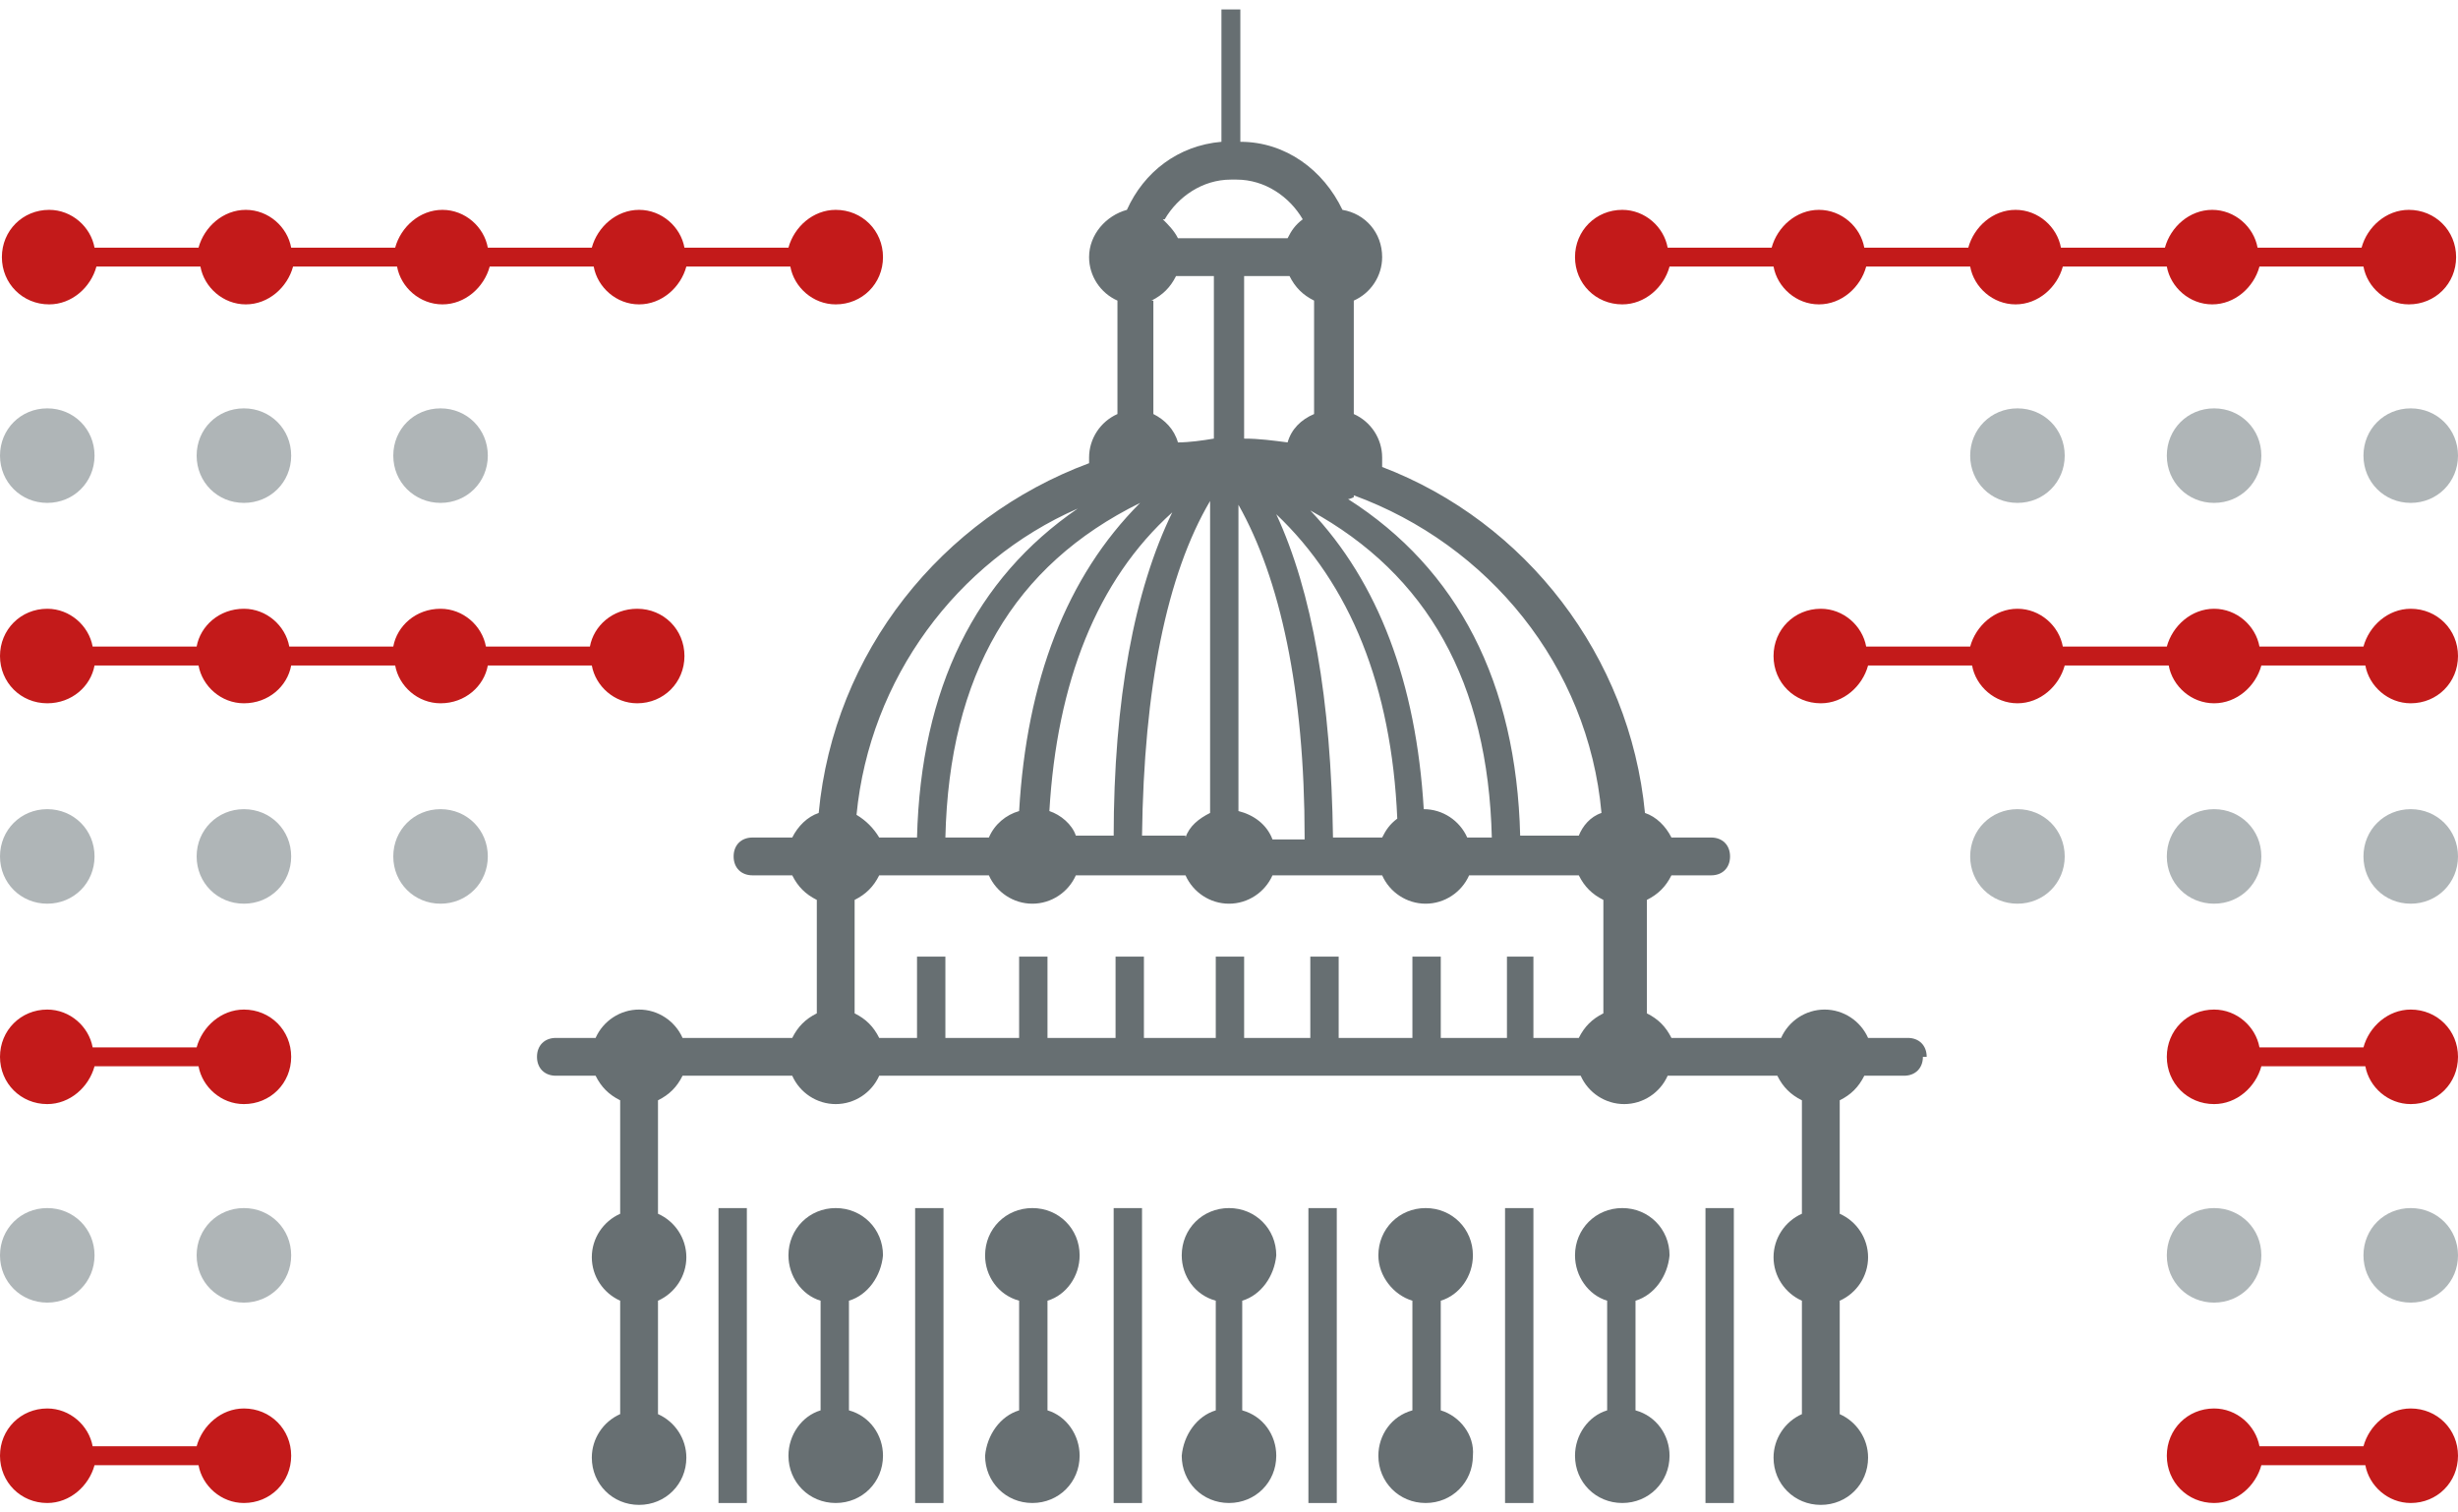
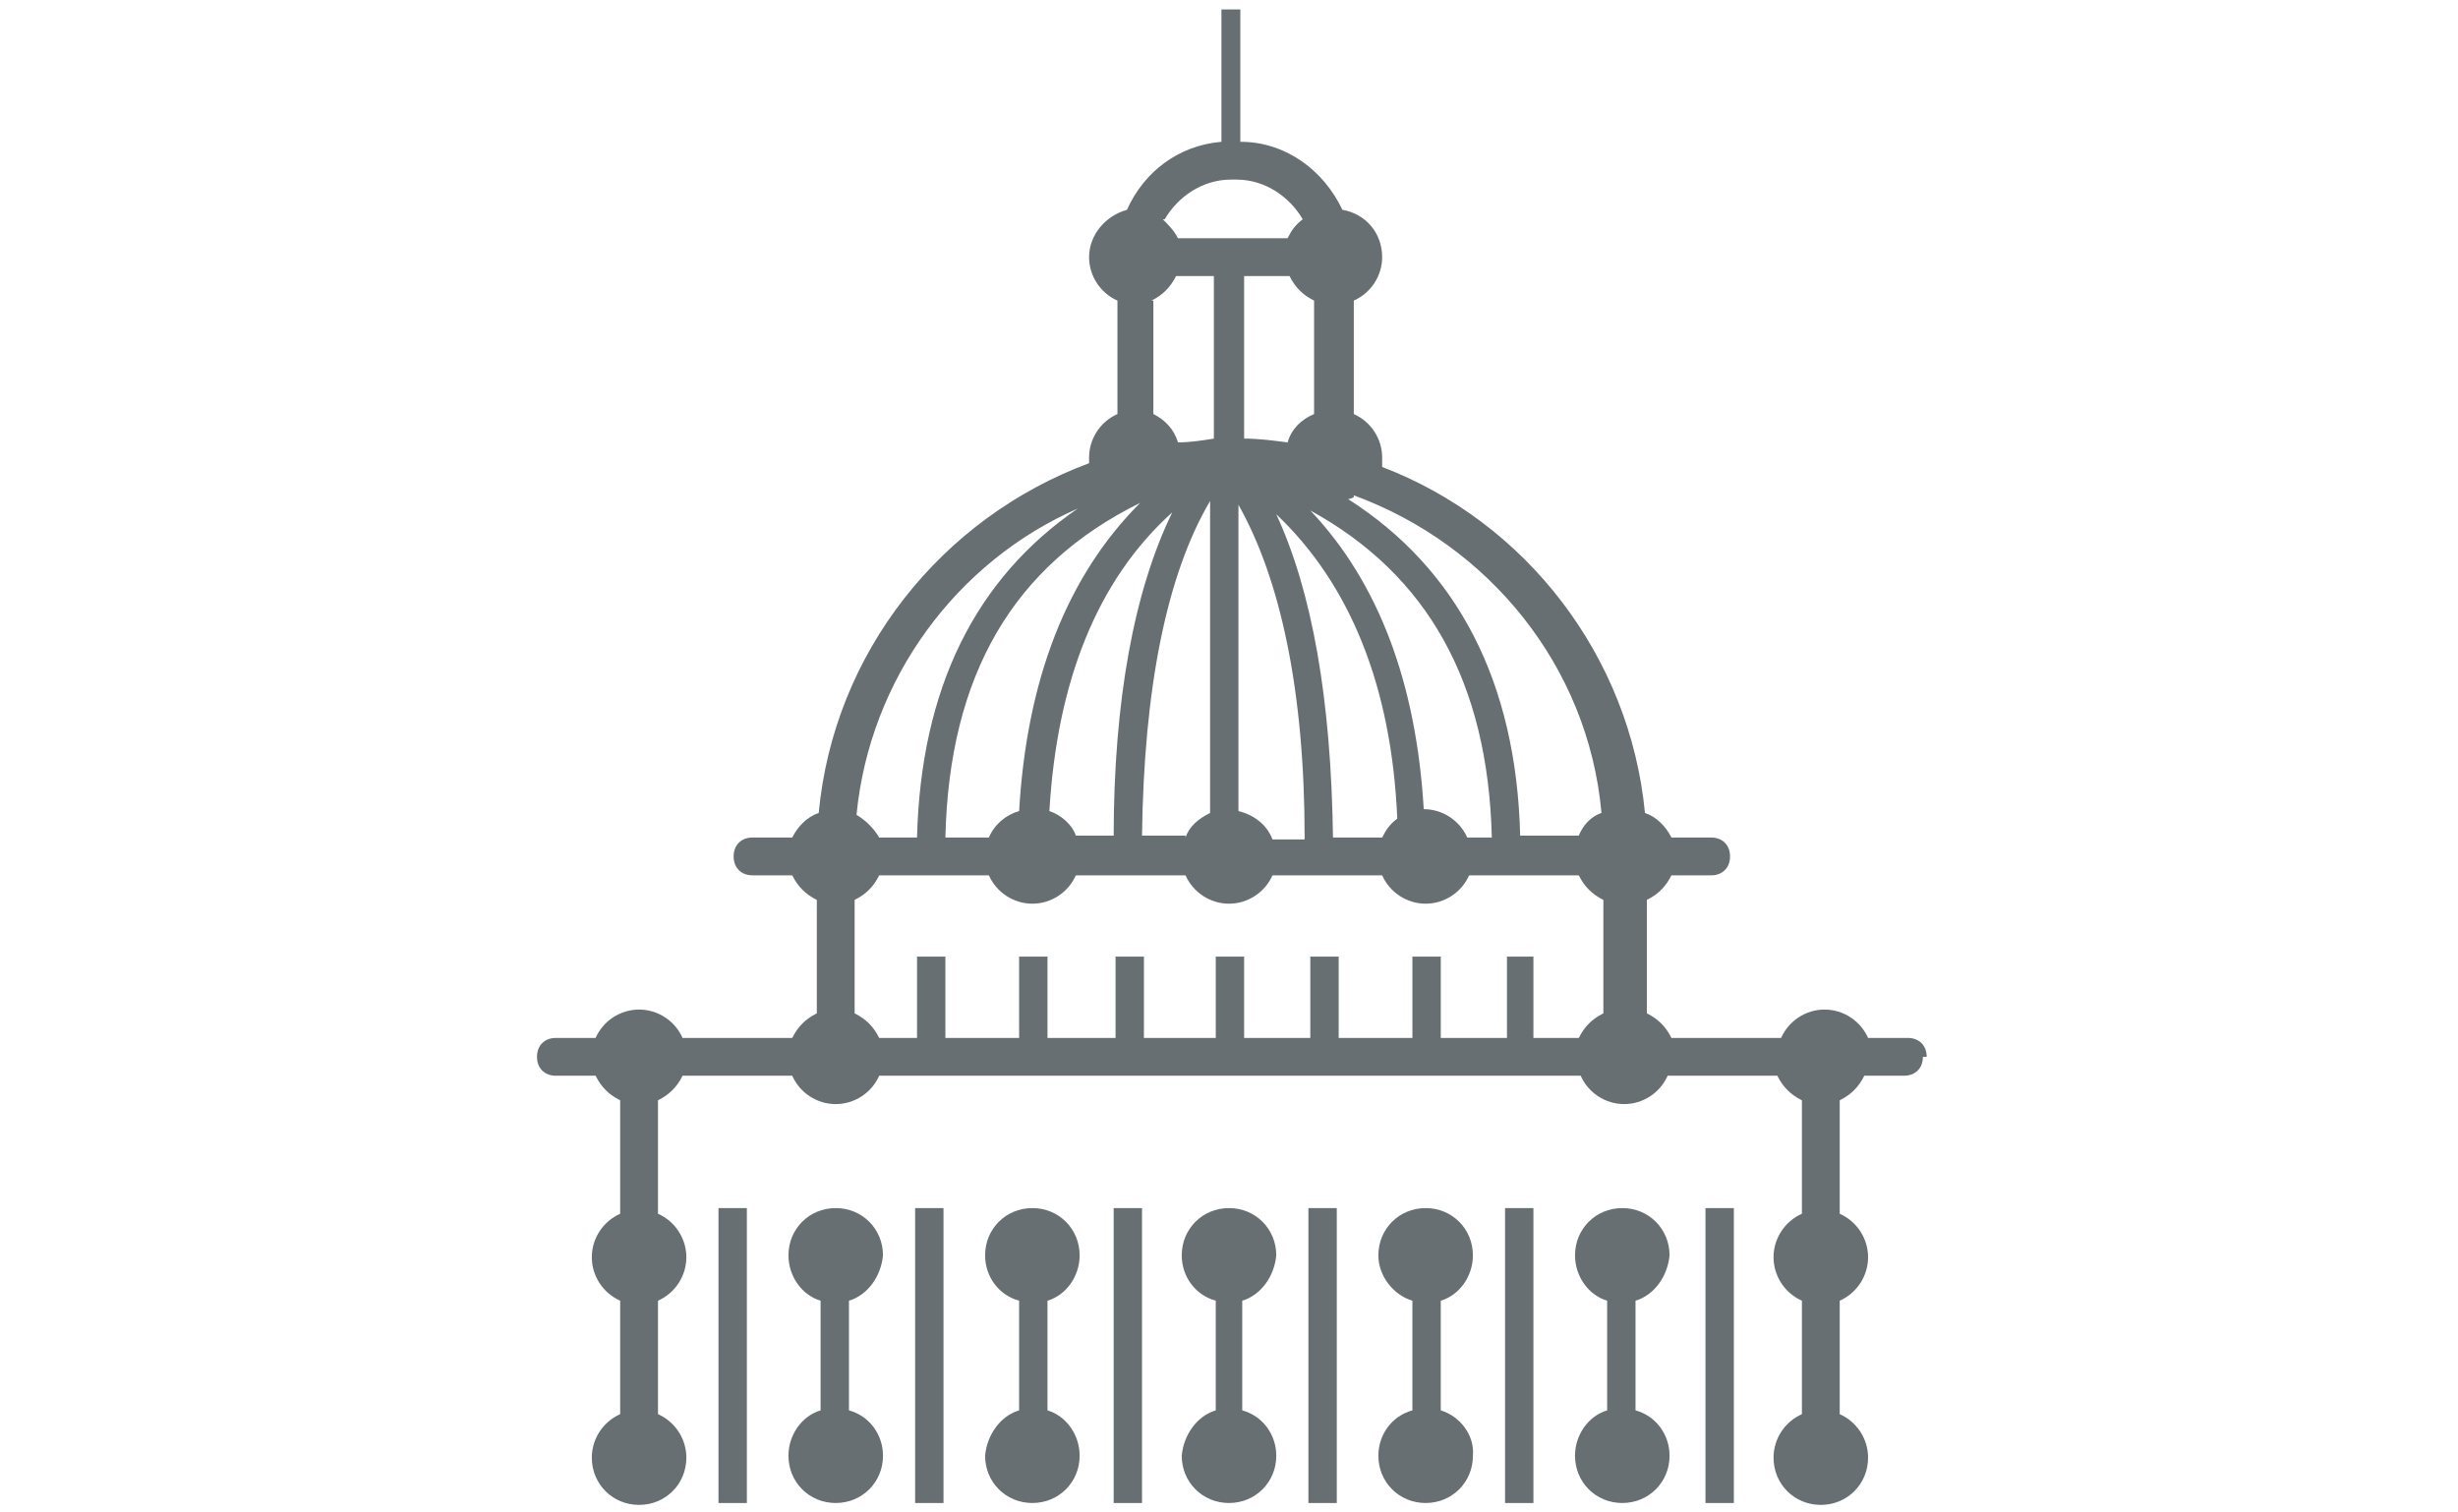
<svg xmlns="http://www.w3.org/2000/svg" data-name="Public Sector" version="1.1" viewBox="0 0 130 80">
  <defs>
    <style>
      .cls-1 {
        fill: #afb5b7;
        fill-rule: evenodd;
      }

      .cls-1, .cls-2, .cls-3 {
        stroke-width: 0px;
      }

      .cls-2 {
        fill: #676f72;
      }

      .cls-3 {
        fill: #c31a1a;
      }
    </style>
  </defs>
-   <path id="Light_Gray" data-name="Light Gray" class="cls-1" d="M127.5,21.6c1.4,0,2.5,1.1,2.5,2.5s-1.1,2.5-2.5,2.5-2.5-1.1-2.5-2.5,1.1-2.5,2.5-2.5M117.1,21.6c1.4,0,2.5,1.1,2.5,2.5s-1.1,2.5-2.5,2.5c-1.4,0-2.5-1.1-2.5-2.5s1.1-2.5,2.5-2.5M106.7,21.6c1.4,0,2.5,1.1,2.5,2.5s-1.1,2.5-2.5,2.5c-1.4,0-2.5-1.1-2.5-2.5s1.1-2.5,2.5-2.5M23.3,21.6c1.4,0,2.5,1.1,2.5,2.5s-1.1,2.5-2.5,2.5c-1.4,0-2.5-1.1-2.5-2.5s1.1-2.5,2.5-2.5M12.9,21.6c1.4,0,2.5,1.1,2.5,2.5,0,1.4-1.1,2.5-2.5,2.5-1.4,0-2.5-1.1-2.5-2.5,0-1.4,1.1-2.5,2.5-2.5M2.5,21.6c1.4,0,2.5,1.1,2.5,2.5,0,1.4-1.1,2.5-2.5,2.5S0,25.5,0,24.1c0-1.4,1.1-2.5,2.5-2.5M127.5,63.9c1.4,0,2.5,1.1,2.5,2.5,0,1.4-1.1,2.5-2.5,2.5-1.4,0-2.5-1.1-2.5-2.5,0-1.4,1.1-2.5,2.5-2.5M117.1,63.9c1.4,0,2.5,1.1,2.5,2.5,0,1.4-1.1,2.5-2.5,2.5-1.4,0-2.5-1.1-2.5-2.5,0-1.4,1.1-2.5,2.5-2.5M12.9,63.9c1.4,0,2.5,1.1,2.5,2.5,0,1.4-1.1,2.5-2.5,2.5-1.4,0-2.5-1.1-2.5-2.5,0-1.4,1.1-2.5,2.5-2.5M2.5,63.9c1.4,0,2.5,1.1,2.5,2.5,0,1.4-1.1,2.5-2.5,2.5C1.1,68.9,0,67.8,0,66.4c0-1.4,1.1-2.5,2.5-2.5M127.5,42.8c1.4,0,2.5,1.1,2.5,2.5s-1.1,2.5-2.5,2.5c-1.4,0-2.5-1.1-2.5-2.5s1.1-2.5,2.5-2.5M117.1,42.8c1.4,0,2.5,1.1,2.5,2.5s-1.1,2.5-2.5,2.5c-1.4,0-2.5-1.1-2.5-2.5s1.1-2.5,2.5-2.5M106.7,42.8c1.4,0,2.5,1.1,2.5,2.5s-1.1,2.5-2.5,2.5c-1.4,0-2.5-1.1-2.5-2.5s1.1-2.5,2.5-2.5M23.3,42.8c1.4,0,2.5,1.1,2.5,2.5s-1.1,2.5-2.5,2.5c-1.4,0-2.5-1.1-2.5-2.5s1.1-2.5,2.5-2.5M12.9,42.8c1.4,0,2.5,1.1,2.5,2.5,0,1.4-1.1,2.5-2.5,2.5-1.4,0-2.5-1.1-2.5-2.5,0-1.4,1.1-2.5,2.5-2.5M2.5,42.8c1.4,0,2.5,1.1,2.5,2.5,0,1.4-1.1,2.5-2.5,2.5C1.1,47.8,0,46.7,0,45.3c0-1.4,1.1-2.5,2.5-2.5" />
  <path id="Dark_Gray" data-name="Dark Gray" class="cls-2" d="M76.2,68.8v5.8c1,.3,1.8,1.3,1.7,2.4,0,1.4-1.1,2.5-2.5,2.5-1.4,0-2.5-1.1-2.5-2.5,0-1.1.7-2.1,1.8-2.4v-5.8c-1-.3-1.8-1.3-1.8-2.4,0-1.4,1.1-2.5,2.5-2.5,1.4,0,2.5,1.1,2.5,2.5,0,1.1-.7,2.1-1.7,2.4ZM57.1,66.4c0-1.4-1.1-2.5-2.5-2.5-1.4,0-2.5,1.1-2.5,2.5,0,1.1.7,2.1,1.8,2.4v5.8c-1,.3-1.7,1.3-1.8,2.4,0,1.4,1.1,2.5,2.5,2.5,1.4,0,2.5-1.1,2.5-2.5,0-1.1-.7-2.1-1.7-2.4v-5.8c1-.3,1.7-1.3,1.7-2.4ZM67.5,66.4c0-1.4-1.1-2.5-2.5-2.5-1.4,0-2.5,1.1-2.5,2.5,0,1.1.7,2.1,1.8,2.4v5.8c-1,.3-1.7,1.3-1.8,2.4,0,1.4,1.1,2.5,2.5,2.5,1.4,0,2.5-1.1,2.5-2.5,0-1.1-.7-2.1-1.8-2.4v-5.8c1-.3,1.7-1.3,1.8-2.4ZM46.7,66.4c0-1.4-1.1-2.5-2.5-2.5-1.4,0-2.5,1.1-2.5,2.5,0,1.1.7,2.1,1.7,2.4v5.8c-1,.3-1.7,1.3-1.7,2.4,0,1.4,1.1,2.5,2.5,2.5,1.4,0,2.5-1.1,2.5-2.5,0-1.1-.7-2.1-1.8-2.4v-5.8c1-.3,1.7-1.3,1.8-2.4ZM88.3,66.4c0-1.4-1.1-2.5-2.5-2.5-1.4,0-2.5,1.1-2.5,2.5,0,1.1.7,2.1,1.7,2.4v5.8c-1,.3-1.7,1.3-1.7,2.4,0,1.4,1.1,2.5,2.5,2.5,1.4,0,2.5-1.1,2.5-2.5,0-1.1-.7-2.1-1.8-2.4v-5.8c1-.3,1.7-1.3,1.8-2.4ZM58.9,79.5h1.5v-15.6h-1.5v15.6ZM38,79.5h1.5v-15.6h-1.5v15.6ZM48.4,79.5h1.5v-15.6h-1.5v15.6ZM101.7,55.9c0,.6-.4,1-1,1h-2.1c-.3.6-.7,1-1.3,1.3v6c.9.4,1.5,1.3,1.5,2.3,0,1-.6,1.9-1.5,2.3v6c.9.4,1.5,1.3,1.5,2.3,0,1.4-1.1,2.5-2.5,2.5-1.4,0-2.5-1.1-2.5-2.5,0-1,.6-1.9,1.5-2.3v-6c-.9-.4-1.5-1.3-1.5-2.3,0-1,.6-1.9,1.5-2.3v-6c-.6-.3-1-.7-1.3-1.3h-5.8c-.4.9-1.3,1.5-2.3,1.5-1,0-1.9-.6-2.3-1.5h-37.1c-.4.9-1.3,1.5-2.3,1.5-1,0-1.9-.6-2.3-1.5h-5.8c-.3.6-.7,1-1.3,1.3v6c.9.4,1.5,1.3,1.5,2.3,0,1-.6,1.9-1.5,2.3v6c.9.4,1.5,1.3,1.5,2.3,0,1.4-1.1,2.5-2.5,2.5-1.4,0-2.5-1.1-2.5-2.5,0-1,.6-1.9,1.5-2.3v-6c-.9-.4-1.5-1.3-1.5-2.3,0-1,.6-1.9,1.5-2.3v-6c-.6-.3-1-.7-1.3-1.3h-2.1c-.6,0-1-.4-1-1s.4-1,1-1h2.1c.4-.9,1.3-1.5,2.3-1.5,1,0,1.9.6,2.3,1.5h5.8c.3-.6.7-1,1.3-1.3v-6c-.6-.3-1-.7-1.3-1.3h-2.1c-.6,0-1-.4-1-1s.4-1,1-1h2.1c.3-.6.8-1.1,1.4-1.3.8-8.5,6.5-15.6,14.3-18.5,0-.1,0-.2,0-.3,0-1,.6-1.9,1.5-2.3v-6c-.9-.4-1.5-1.3-1.5-2.3,0-1.2.9-2.2,2-2.5.9-2,2.7-3.4,5-3.6V.5h1v7c2.4,0,4.4,1.5,5.4,3.6,1.2.2,2.1,1.2,2.1,2.5,0,1-.6,1.9-1.5,2.3v6c.9.4,1.5,1.3,1.5,2.3,0,.2,0,.3,0,.5,7.6,2.9,13.1,10,13.9,18.3.6.2,1.1.7,1.4,1.3h2.1c.6,0,1,.4,1,1s-.4,1-1,1h-2.1c-.3.6-.7,1-1.3,1.3v6c.6.3,1,.7,1.3,1.3h5.8c.4-.9,1.3-1.5,2.3-1.5,1,0,1.9.6,2.3,1.5h2.1c.6,0,1,.4,1,1ZM71.6,26.3c0,0-.2.1-.3.1,5.8,3.7,8.9,9.7,9.1,17.8h3.1c.2-.5.6-1,1.2-1.2-.7-7.8-6-14.2-13.1-16.8ZM78.9,44.3c-.2-8.2-3.4-13.9-9.6-17.3,3.6,3.8,5.6,9.1,6,15.8,0,0,0,0,0,0,1,0,1.9.6,2.3,1.5h1.2ZM73.1,44.3c.2-.4.4-.7.8-1-.3-7-2.5-12.4-6.4-16.1,1.9,4.1,2.9,9.8,3,17.1h2.7ZM69,44.3c0-7.8-1.3-13.7-3.5-17.6v16.2c.8.2,1.5.7,1.8,1.5h1.7ZM62.7,44.3c.2-.6.7-1,1.3-1.3v-16.5c-2.3,3.9-3.5,9.9-3.6,17.7h2.3ZM58.9,44.3c0-7.3,1.1-13.1,3.1-17.2-4,3.6-6.1,9-6.5,15.8.6.2,1.2.7,1.4,1.3h2ZM52.3,44.3c.3-.7.9-1.2,1.6-1.4.4-6.9,2.5-12.4,6.4-16.3,0,0,0,0,0,0-6.7,3.3-10.1,9.1-10.3,17.7h2.3ZM61,15.9v6c.6.3,1.1.8,1.3,1.5.6,0,1.3-.1,1.9-.2v-8.6h-2c-.3.6-.7,1-1.3,1.3ZM65.8,14.6v8.6c.8,0,1.5.1,2.3.2.2-.7.7-1.2,1.4-1.5v-6c-.6-.3-1-.7-1.3-1.3h-2.4ZM61.5,11.6c.3.3.6.6.8,1h5.8c.2-.4.4-.7.8-1-.7-1.2-2-2.1-3.5-2.1h-.3c-1.5,0-2.8.9-3.5,2.1ZM45.3,43.1c.5.3.9.7,1.2,1.2h2c.2-7.9,3.1-13.7,8.5-17.4-6.4,2.8-11,9-11.7,16.2ZM81.1,50.6v4.3h2.4c.3-.6.7-1,1.3-1.3v-6c-.6-.3-1-.7-1.3-1.3h-5.8c-.4.9-1.3,1.5-2.3,1.5-1,0-1.9-.6-2.3-1.5h-5.8c-.4.9-1.3,1.5-2.3,1.5-1,0-1.9-.6-2.3-1.5h-5.8c-.4.9-1.3,1.5-2.3,1.5-1,0-1.9-.6-2.3-1.5h-5.8c-.3.6-.7,1-1.3,1.3v6c.6.3,1,.7,1.3,1.3h2v-4.3h1.5v4.3h3.9v-4.3h1.5v4.3h3.6v-4.3h1.5v4.3h3.8v-4.3h1.5v4.3h3.5v-4.3h1.5v4.3h3.9v-4.3h1.5v4.3h3.5v-4.3h1.5ZM69.2,79.5h1.5v-15.6h-1.5v15.6ZM90.2,79.5h1.5v-15.6h-1.5v15.6ZM79.6,79.5h1.5v-15.6h-1.5v15.6Z" />
-   <path id="Red" class="cls-3" d="M36.2,34.7c0,1.4-1.1,2.5-2.5,2.5-1.2,0-2.2-.9-2.4-2h-5.5c-.2,1.1-1.2,2-2.5,2-1.2,0-2.2-.9-2.4-2h-5.5c-.2,1.1-1.2,2-2.5,2-1.2,0-2.2-.9-2.4-2h-5.5c-.2,1.1-1.2,2-2.5,2-1.4,0-2.5-1.1-2.5-2.5,0-1.4,1.1-2.5,2.5-2.5,1.2,0,2.2.9,2.4,2h5.5c.2-1.1,1.2-2,2.5-2,1.2,0,2.2.9,2.4,2h5.5c.2-1.1,1.2-2,2.5-2,1.2,0,2.2.9,2.4,2h5.5c.2-1.1,1.2-2,2.5-2,1.4,0,2.5,1.1,2.5,2.5ZM12.9,53.4c-1.2,0-2.2.9-2.5,2h-5.5c-.2-1.1-1.2-2-2.4-2-1.4,0-2.5,1.1-2.5,2.5,0,1.4,1.1,2.5,2.5,2.5,1.2,0,2.2-.9,2.5-2h5.5c.2,1.1,1.2,2,2.4,2,1.4,0,2.5-1.1,2.5-2.5,0-1.4-1.1-2.5-2.5-2.5ZM44.2,11.1c-1.2,0-2.2.9-2.5,2h-5.5c-.2-1.1-1.2-2-2.4-2-1.2,0-2.2.9-2.5,2h-5.5c-.2-1.1-1.2-2-2.4-2-1.2,0-2.2.9-2.5,2h-5.5c-.2-1.1-1.2-2-2.4-2-1.2,0-2.2.9-2.5,2h-5.5c-.2-1.1-1.2-2-2.4-2-1.4,0-2.5,1.1-2.5,2.5,0,1.4,1.1,2.5,2.5,2.5,1.2,0,2.2-.9,2.5-2h5.5c.2,1.1,1.2,2,2.4,2,1.2,0,2.2-.9,2.5-2h5.5c.2,1.1,1.2,2,2.4,2,1.2,0,2.2-.9,2.5-2h5.5c.2,1.1,1.2,2,2.4,2,1.2,0,2.2-.9,2.5-2h5.5c.2,1.1,1.2,2,2.4,2,1.4,0,2.5-1.1,2.5-2.5,0-1.4-1.1-2.5-2.5-2.5ZM12.9,74.5c-1.2,0-2.2.9-2.5,2h-5.5c-.2-1.1-1.2-2-2.4-2-1.4,0-2.5,1.1-2.5,2.5,0,1.4,1.1,2.5,2.5,2.5,1.2,0,2.2-.9,2.5-2h5.5c.2,1.1,1.2,2,2.4,2,1.4,0,2.5-1.1,2.5-2.5,0-1.4-1.1-2.5-2.5-2.5ZM127.5,53.4c-1.2,0-2.2.9-2.5,2h-5.5c-.2-1.1-1.2-2-2.4-2-1.4,0-2.5,1.1-2.5,2.5,0,1.4,1.1,2.5,2.5,2.5,1.2,0,2.2-.9,2.5-2h5.5c.2,1.1,1.2,2,2.4,2,1.4,0,2.5-1.1,2.5-2.5,0-1.4-1.1-2.5-2.5-2.5ZM127.5,32.2c-1.2,0-2.2.9-2.5,2h-5.5c-.2-1.1-1.2-2-2.4-2-1.2,0-2.2.9-2.5,2h-5.5c-.2-1.1-1.2-2-2.4-2-1.2,0-2.2.9-2.5,2h-5.5c-.2-1.1-1.2-2-2.4-2-1.4,0-2.5,1.1-2.5,2.5,0,1.4,1.1,2.5,2.5,2.5,1.2,0,2.2-.9,2.5-2h5.5c.2,1.1,1.2,2,2.4,2,1.2,0,2.2-.9,2.5-2h5.5c.2,1.1,1.2,2,2.4,2,1.2,0,2.2-.9,2.5-2h5.5c.2,1.1,1.2,2,2.4,2,1.4,0,2.5-1.1,2.5-2.5,0-1.4-1.1-2.5-2.5-2.5ZM127.5,74.5c-1.2,0-2.2.9-2.5,2h-5.5c-.2-1.1-1.2-2-2.4-2-1.4,0-2.5,1.1-2.5,2.5,0,1.4,1.1,2.5,2.5,2.5,1.2,0,2.2-.9,2.5-2h5.5c.2,1.1,1.2,2,2.4,2,1.4,0,2.5-1.1,2.5-2.5,0-1.4-1.1-2.5-2.5-2.5ZM93.8,14.1c.2,1.1,1.2,2,2.4,2,1.2,0,2.2-.9,2.5-2h5.5c.2,1.1,1.2,2,2.4,2,1.2,0,2.2-.9,2.5-2h5.5c.2,1.1,1.2,2,2.4,2,1.2,0,2.2-.9,2.5-2h5.5c.2,1.1,1.2,2,2.4,2,1.4,0,2.5-1.1,2.5-2.5,0-1.4-1.1-2.5-2.5-2.5-1.2,0-2.2.9-2.5,2h-5.5c-.2-1.1-1.2-2-2.4-2-1.2,0-2.2.9-2.5,2h-5.5c-.2-1.1-1.2-2-2.4-2-1.2,0-2.2.9-2.5,2h-5.5c-.2-1.1-1.2-2-2.4-2-1.2,0-2.2.9-2.5,2h-5.5c-.2-1.1-1.2-2-2.4-2-1.4,0-2.5,1.1-2.5,2.5,0,1.4,1.1,2.5,2.5,2.5,1.2,0,2.2-.9,2.5-2h5.5Z" />
</svg>